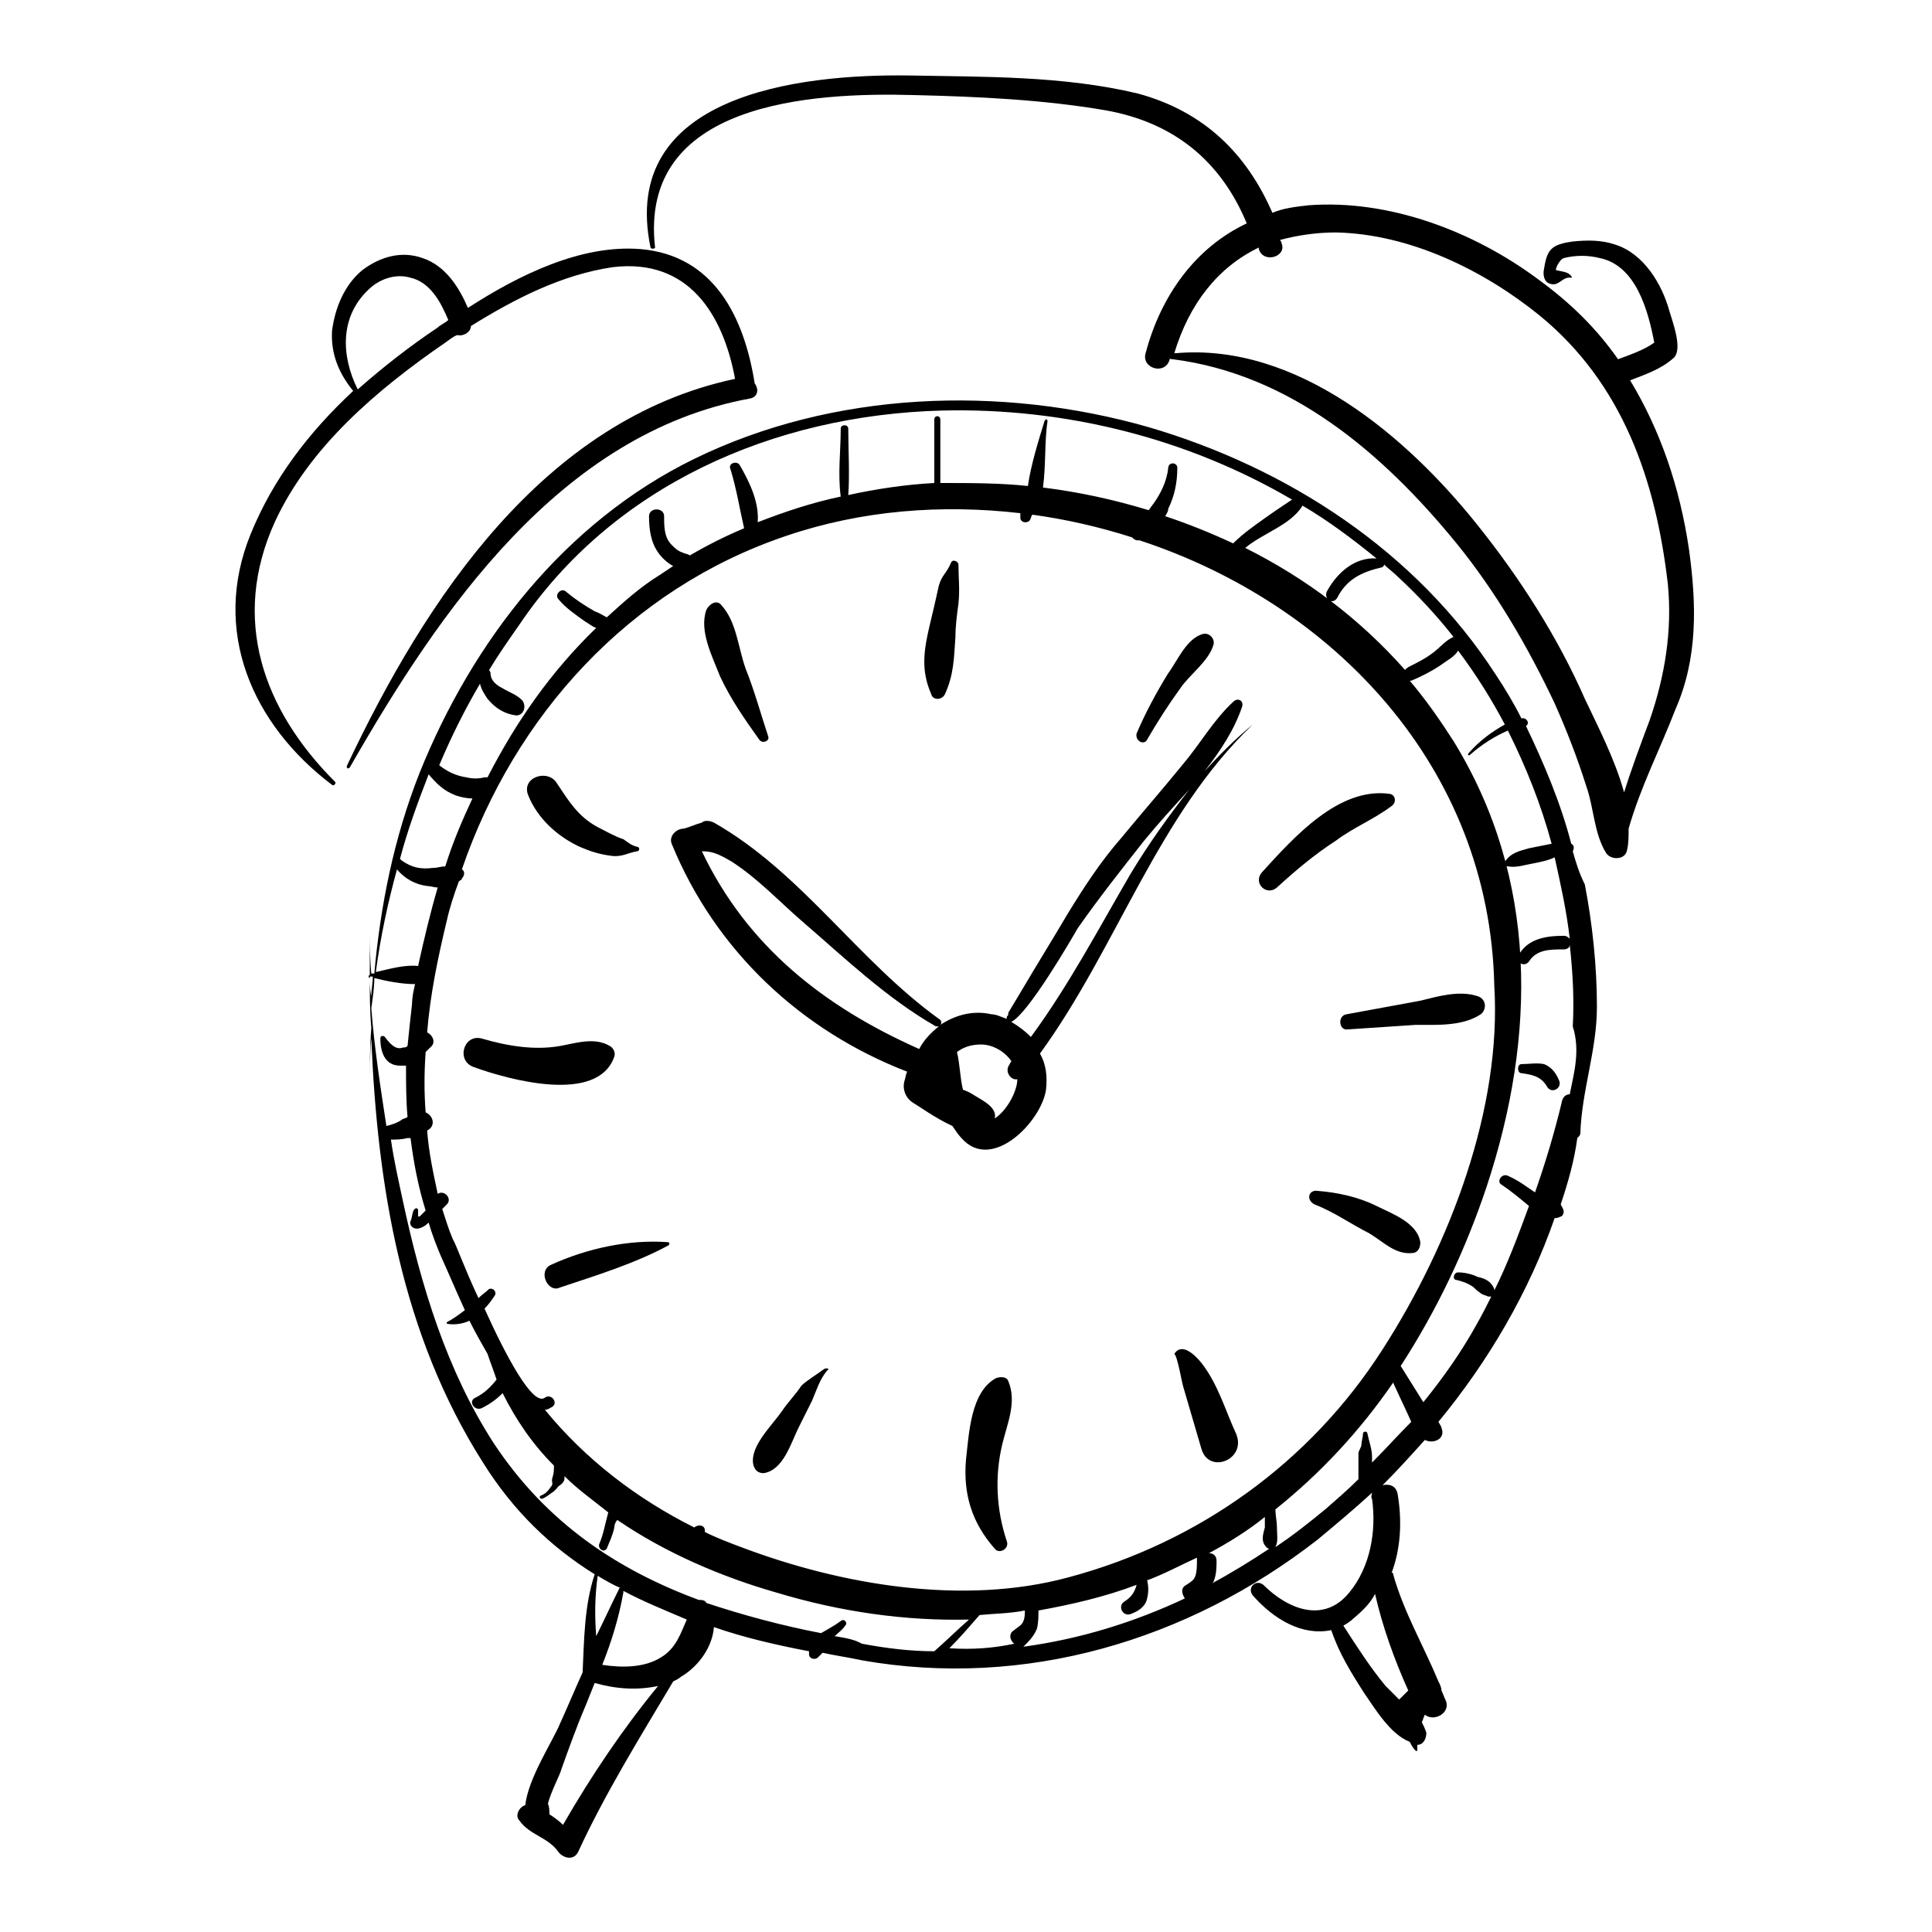
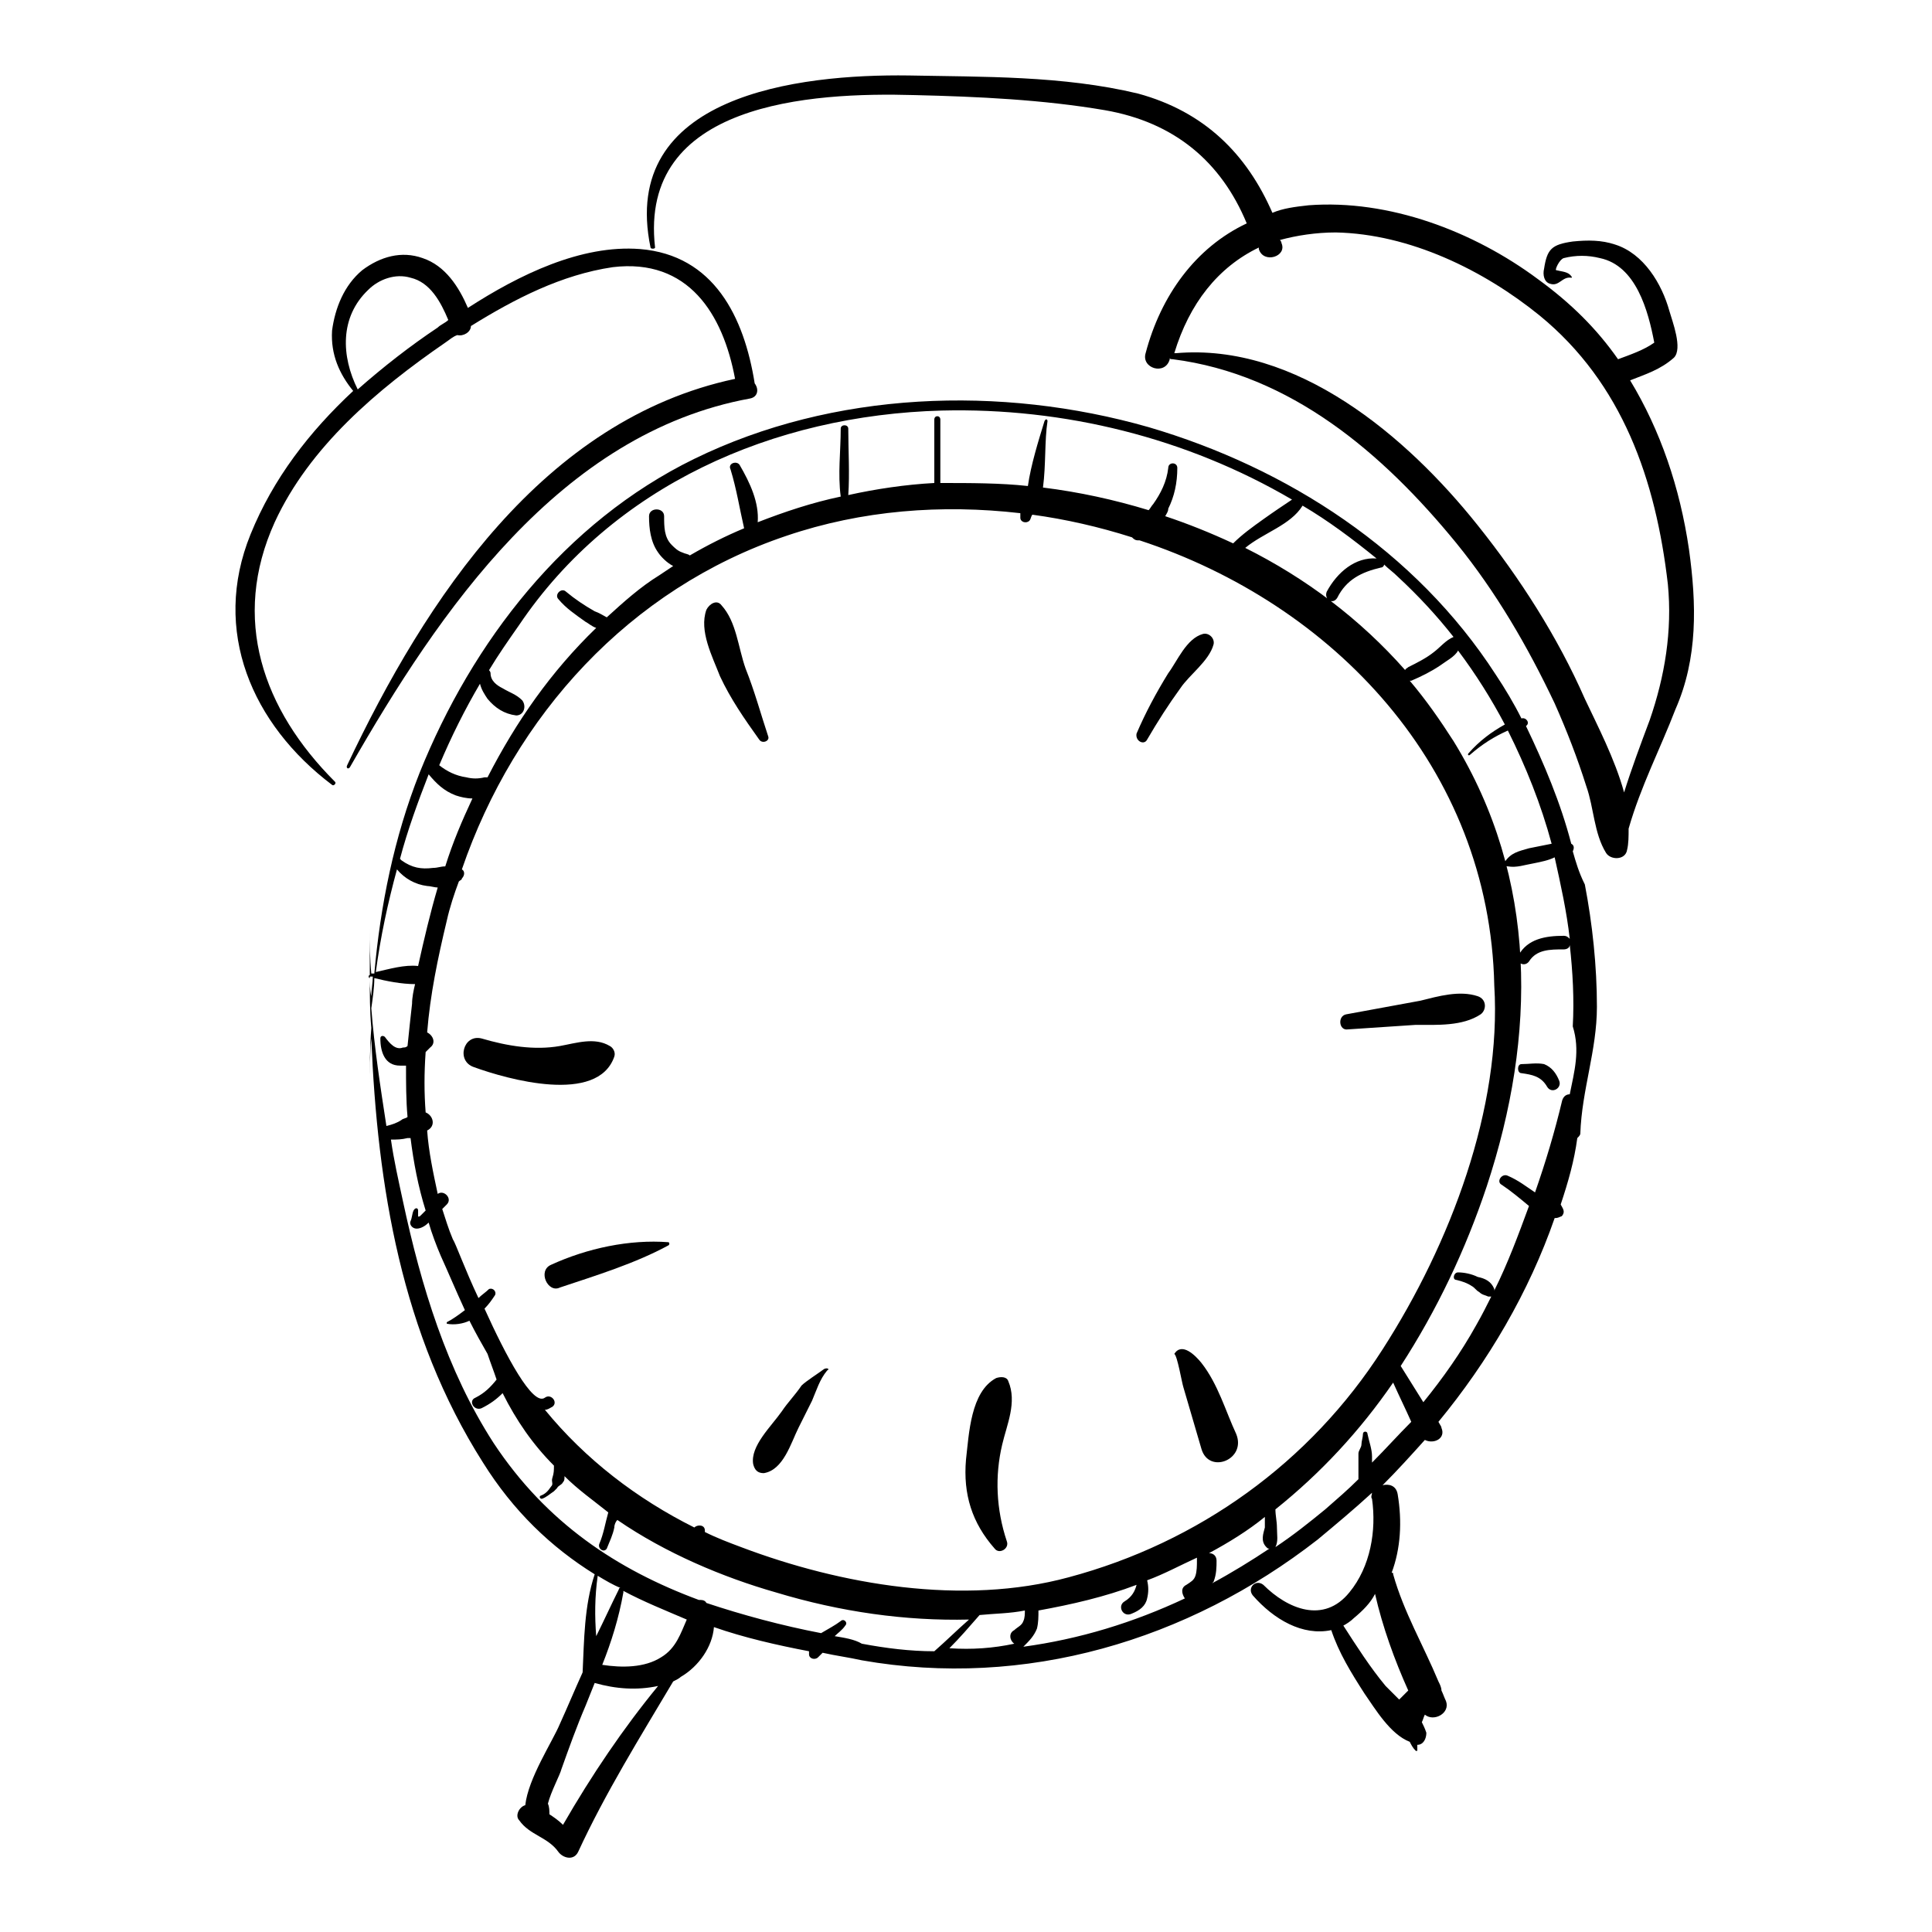
<svg xmlns="http://www.w3.org/2000/svg" version="1.1" id="Ebene_2" x="0px" y="0px" viewBox="0 0 128 128" enable-background="new 0 0 128 128" xml:space="preserve">
  <g>
-     <path d="M79.8,51.1c1.1-1.4,2-2.8,2.5-4.3c0.1-0.4-0.3-0.6-0.6-0.3c-1.3,1.2-2.2,2.8-3.3,4.1c-1.3,1.6-2.7,3.2-4.1,4.9   c-1.4,1.6-2.5,3.3-3.6,5.1c-1,1.7-2,3.3-3,5c-0.3,0.5-0.6,1-0.9,1.5c0,0.1,0,0.1,0,0.1c0,0.1-0.1,0.1-0.1,0.2c0,0,0,0.1,0,0.1   c-0.3-0.1-0.7-0.3-1-0.3c-1.3-0.3-2.5,0.1-3.4,0.7c0.1-0.1,0.1-0.3-0.1-0.4c-5.4-3.9-9.1-9.7-14.9-13c-0.2-0.1-0.6-0.2-0.8,0   c-0.4,0.1-0.8,0.3-1.2,0.4c-0.5,0-1,0.5-0.8,1c2.9,7.1,8.6,12.4,15.6,15.1c-0.1,0.2-0.1,0.4-0.2,0.7c-0.1,0.5,0.1,1,0.5,1.3   c0.5,0.3,1.6,1.1,2.7,1.6c0.2,0.3,0.4,0.6,0.6,0.8c2,2.3,5.3-1.1,5.6-3.2c0.1-0.9,0-1.7-0.4-2.4c5.1-7,7.8-15.8,14.1-21.8   c0,0,0-0.1,0,0C81.9,48.9,80.8,50,79.8,51.1z M46.5,56.4c0.6,0,1,0.1,2,0.7c1.7,1.1,3.1,2.6,4.6,3.9c2.9,2.5,5.6,5.1,8.9,7   c0.1,0,0.1,0,0.2,0c-0.5,0.4-1,0.9-1.3,1.5C54.6,66.7,49.5,62.7,46.5,56.4z M65.9,74.1c0.2-0.7-0.8-1.2-1.3-1.5   c-0.3-0.2-0.5-0.3-0.8-0.4c-0.2-0.8-0.2-1.7-0.4-2.5c0.4-0.3,0.9-0.5,1.6-0.5c0.8,0,1.6,0.5,2,1.1c0,0.1-0.1,0.1-0.1,0.2   c-0.4,0.5,0.1,1.1,0.5,1C67.4,72.3,66.7,73.6,65.9,74.1z M68.3,68.7c-0.4-0.4-0.8-0.7-1.3-1c1.1-0.5,4-5.5,4.4-6.2   c1.4-2,2.9-3.9,4.4-5.8c0.9-1.1,1.9-2.2,3-3.4c-1.4,1.8-2.7,3.6-3.9,5.6C72.8,61.5,70.8,65.3,68.3,68.7z" />
-     <path d="M62.6,46c0.6-1.3,0.6-2.4,0.7-3.8c0-0.7,0.1-1.5,0.2-2.2c0.1-1,0-1.7,0-2.6c0-0.2-0.4-0.4-0.5-0.1   c-0.3,0.7-0.6,0.8-0.8,1.5c-0.2,0.9-0.4,1.8-0.6,2.6c-0.4,1.7-0.6,3,0.1,4.6C61.8,46.4,62.4,46.4,62.6,46z" />
    <path d="M66.8,91.5c-0.1-0.3-0.5-0.3-0.8-0.2c-1.7,0.9-1.8,3.7-2,5.4c-0.2,2.3,0.4,4.2,1.9,5.9c0.3,0.4,1,0,0.8-0.5   c-0.7-2.1-0.8-4.3-0.3-6.4C66.7,94.4,67.4,92.9,66.8,91.5z" />
    <path d="M40.7,70c0.1-0.3-0.1-0.6-0.3-0.7c-1-0.6-2.2-0.2-3.3,0c-1.7,0.3-3.5,0-5.2-0.5c-1.2-0.3-1.7,1.5-0.5,1.9   C33.6,71.5,39.6,73.2,40.7,70z" />
    <path d="M97.9,66c-1.2-0.4-2.6,0-3.8,0.3c-1.6,0.3-3.3,0.6-4.9,0.9c-0.6,0.1-0.5,1.1,0.1,1c1.5-0.1,3-0.2,4.5-0.3   c1.4,0,3.1,0.1,4.3-0.7C98.5,66.9,98.5,66.2,97.9,66z" />
    <path d="M76,49c0.7-1.2,1.4-2.3,2.2-3.4c0.6-0.9,1.9-1.8,2.2-2.9c0.1-0.4-0.3-0.8-0.7-0.7c-1.1,0.3-1.7,1.8-2.3,2.6   c-0.8,1.3-1.5,2.6-2.1,4C75.2,49.1,75.8,49.4,76,49z" />
-     <path d="M92.2,53.4c0.3-0.2,0.3-0.7-0.1-0.8c-3.4-0.5-6.4,2.9-8.5,5.2c-0.6,0.7,0.3,1.6,1,1c1.2-1.1,2.5-2.2,3.9-3.1   C89.7,54.8,91,54.3,92.2,53.4z" />
-     <path d="M91.2,79.9c-1.2-0.6-2.6-0.9-3.9-1c-0.6-0.1-0.8,0.6-0.2,0.9c1.3,0.5,2.4,1.3,3.6,1.9c1,0.6,1.8,1.5,3,1.3   c0.3-0.1,0.4-0.4,0.4-0.7C93.9,81,92.2,80.4,91.2,79.9z" />
    <path d="M79.6,90.3c-0.4-0.5-1.3-1.4-1.8-0.6c0,0,0,0,0,0c0.2,0.1,0.5,1.9,0.6,2.2c0.4,1.4,0.8,2.7,1.2,4.1c0.5,1.7,3,0.7,2.3-1   C81.2,93.5,80.7,91.7,79.6,90.3z" />
    <path d="M54.6,90.7c-0.4,0.3-1.2,0.8-1.5,1.1c-0.4,0.6-0.9,1.1-1.3,1.7c-0.7,1-2.1,2.3-1.9,3.5c0.1,0.4,0.3,0.6,0.7,0.6   c1.3-0.2,1.8-2,2.3-3c0.3-0.6,0.6-1.2,0.9-1.8c0.3-0.7,0.5-1.4,1-2C55,90.7,54.8,90.6,54.6,90.7z" />
    <path d="M44.3,82.3c-2.6-0.2-5.4,0.4-7.8,1.5c-0.9,0.4-0.2,1.9,0.6,1.5c2.4-0.8,5-1.6,7.2-2.8C44.4,82.4,44.3,82.3,44.3,82.3z" />
-     <path d="M38.4,56.1c0.7,0.3,1.3,0.5,2.1,0.6c0.7,0.1,1.1-0.2,1.7-0.3c0.2,0,0.2-0.3,0-0.3c-0.4-0.1-0.6-0.3-0.9-0.5   c-0.6-0.2-1.1-0.5-1.7-0.8c-1.3-0.7-1.9-1.7-2.7-2.9c-0.6-1-2.4-0.4-1.9,0.8C35.6,54.2,36.9,55.4,38.4,56.1z" />
    <path d="M50.3,49c0.2,0.3,0.7,0.1,0.6-0.2c-0.5-1.5-0.9-3-1.5-4.5c-0.5-1.4-0.6-3.1-1.6-4.2c-0.3-0.4-0.8-0.1-1,0.3   c-0.5,1.4,0.4,3.1,0.9,4.4C48.4,46.3,49.3,47.6,50.3,49z" />
    <path d="M104.2,56.4c0.1-0.2,0.1-0.4-0.1-0.5c-0.7-2.7-1.8-5.3-3-7.8c0.3-0.2,0-0.6-0.3-0.5c-0.5-1-1.1-2-1.7-2.9   c-5.3-8.2-13.8-13.7-23-16.4c-9.8-2.8-20.9-2.4-30.1,2.1c-8.6,4.2-14.7,12.1-18.2,20.8c-1.7,4.3-2.6,8.8-3,13.3c-0.1,0-0.2,0-0.2,0   c-0.1-1-0.1-2-0.1-3c0,0,0,0,0,0c0,1,0,2,0,3.1c0,0,0,0,0,0c-0.1,0-0.1,0.2,0,0.2c0,0,0,0,0,0c0,1.1,0,2.2,0.1,3.3   c-0.1,1.3-0.1,2.6-0.1,3.9c0,0,0,0,0,0c0-1.1,0-2.1,0.1-3.2c0.4,9.8,2,19.6,7.4,28.1c2,3.2,4.5,5.6,7.4,7.4   c-0.7,2.1-0.7,4.4-0.8,6.5c0,0,0,0,0,0c-0.5,1.1-1,2.3-1.5,3.4c-0.5,1.2-2.1,3.6-2.3,5.4c-0.4,0.1-0.7,0.7-0.4,1   c0.7,1,1.9,1.1,2.6,2.1c0.3,0.4,1,0.6,1.3,0c1.8-3.9,4.1-7.6,6.3-11.3c0.2-0.1,0.4-0.2,0.5-0.3c1.2-0.7,2.1-2,2.2-3.3   c2,0.7,4.2,1.2,6.3,1.6c0,0.1,0,0.1,0,0.2c0,0.3,0.4,0.4,0.6,0.2c0.1-0.1,0.2-0.2,0.3-0.3c0.9,0.2,1.7,0.3,2.6,0.5   c10.8,1.9,21.6-1.3,30.2-8c1.2-1,2.4-2,3.6-3.1c0,0.1-0.1,0.3,0,0.4c0.3,2.1-0.1,4.5-1.5,6.2c-1.7,2.1-4.1,1.1-5.7-0.5   c-0.5-0.4-1.1,0.2-0.7,0.7c1.4,1.6,3.3,2.7,5.2,2.3c0.5,1.5,1.3,2.8,2.2,4.2c0.7,1,1.7,2.7,3,3.2c0.1,0.2,0.2,0.4,0.4,0.6   c0,0,0.1,0,0.1,0c0-0.2,0-0.3,0-0.4c0.4,0,0.6-0.4,0.6-0.8c-0.1-0.3-0.2-0.5-0.3-0.7c0.1-0.2,0.1-0.3,0.2-0.5   c0.6,0.5,1.7-0.1,1.4-0.9c-0.1-0.2-0.2-0.5-0.3-0.7c0-0.2-0.1-0.4-0.2-0.6c-1-2.4-2.3-4.6-3-7.1c0-0.1,0-0.1-0.1-0.1   c0.6-1.6,0.7-3.4,0.4-5.2c-0.1-0.6-0.6-0.7-1-0.6c1-1,1.9-2,2.8-3c0.6,0.3,1.4-0.1,1.1-0.8c0-0.1-0.1-0.2-0.2-0.4   c3.3-4,6-8.6,7.7-13.5c0.1,0,0.2,0,0.4-0.1c0.1,0,0.2-0.2,0.2-0.3c0-0.2-0.1-0.3-0.2-0.5c0.5-1.5,0.9-2.9,1.1-4.4   c0.1-0.1,0.2-0.2,0.2-0.3c0.1-2.9,1.1-5.5,1.1-8.4c0-2.7-0.3-5.5-0.8-8.1C104.6,57.8,104.4,57.1,104.2,56.4z M93.3,112   c-0.2,0.2-0.4,0.4-0.6,0.6c-0.3-0.3-0.6-0.6-0.9-0.9c-1-1.2-1.9-2.6-2.8-4c0.2-0.1,0.5-0.3,0.7-0.5c0.6-0.5,1.1-1,1.4-1.6   C91.6,107.8,92.4,110,93.3,112z M96.3,42.2c-0.5,0.2-0.9,0.7-1.3,1c-0.5,0.4-1.1,0.7-1.7,1c-0.1,0.1-0.2,0.1-0.2,0.2   c-3-3.4-6.6-6.1-10.6-8.1c1.2-1,3-1.5,3.8-2.8c1.7,1,3.3,2.2,4.9,3.5c-1.4-0.1-2.6,0.9-3.3,2.2c-0.2,0.5,0.4,0.9,0.7,0.4   c0.6-1.2,1.6-1.7,2.9-2c0.1,0,0.2-0.1,0.2-0.2c0.3,0.3,0.6,0.5,0.9,0.8C94,39.5,95.2,40.8,96.3,42.2z M91.6,89.4   c-4.8,7.5-12.2,12.8-20.8,15.1c-7,1.9-15.1,0.5-21.7-2c-0.8-0.3-1.6-0.6-2.4-1v-0.1c0-0.4-0.5-0.4-0.7-0.2   c-3.8-1.9-7.2-4.5-9.9-7.8c0.2,0,0.3-0.1,0.5-0.2c0.4-0.3-0.1-0.9-0.5-0.6c-0.8,0.6-2.6-2.8-4-5.9c0.3-0.3,0.5-0.6,0.7-0.9   c0.1-0.2-0.1-0.5-0.4-0.4c-0.2,0.2-0.5,0.4-0.7,0.6c-0.9-1.9-1.5-3.6-1.7-3.9c-0.3-0.7-0.5-1.4-0.7-2c0.1-0.1,0.2-0.2,0.3-0.3   c0.4-0.4-0.2-1-0.6-0.7c-0.3-1.4-0.6-2.8-0.7-4.2c0,0,0,0,0,0c0.6-0.3,0.4-1-0.1-1.2c-0.1-1.3-0.1-2.6,0-4c0.1-0.1,0.2-0.2,0.3-0.3   c0.4-0.3,0.2-0.8-0.2-1c0.2-2.5,0.7-4.9,1.3-7.4c0.2-0.9,0.5-1.8,0.8-2.6c0.1-0.1,0.2-0.1,0.2-0.2c0.2-0.2,0.2-0.5,0-0.6   c3.5-10.2,11.1-18.6,21.5-22.1c5-1.7,10.3-2.1,15.5-1.5c0,0.1,0,0.2,0,0.3c0,0.3,0.4,0.4,0.6,0.2c0.1-0.1,0.1-0.3,0.2-0.4   c2.2,0.3,4.4,0.8,6.6,1.5c0.1,0.1,0.2,0.2,0.4,0.2c0,0,0,0,0.1,0c12.8,4.2,23.2,15,23.5,29.5C99.5,73.4,96.1,82.4,91.6,89.4z    M83.9,102.5c0.1,0.1,0.1,0.1,0.2,0.1c-1.2,0.8-2.5,1.6-3.8,2.3c0,0,0.1-0.1,0.1-0.1c0.2-0.5,0.2-1,0.2-1.4c0-0.3-0.2-0.5-0.5-0.5   c1.3-0.7,2.6-1.5,3.7-2.4c0,0.2,0,0.5,0,0.7C83.7,101.6,83.5,102.1,83.9,102.5z M68.7,107.9c0.1-0.4,0.1-0.8,0.1-1.2   c2.2-0.4,4.4-0.9,6.5-1.7c-0.1,0.4-0.3,0.8-0.8,1.1c-0.5,0.3-0.1,1.1,0.5,0.8c0.5-0.2,0.9-0.5,1-1c0.1-0.4,0.1-0.8,0-1.2   c1.1-0.4,2.2-1,3.3-1.5c0,0.1,0,0.1,0,0.2c0,0.3,0,0.7-0.1,1c-0.1,0.3-0.3,0.4-0.6,0.6c-0.4,0.2-0.3,0.6-0.1,0.9   c-3.4,1.6-7,2.7-10.7,3.2C68.2,108.7,68.5,108.4,68.7,107.9z M62.4,27.2c8.1-0.2,16.2,1.8,23.2,5.9c-0.6,0.4-1.2,0.8-1.9,1.3   c-0.7,0.5-1.4,1-2,1.6c-1.5-0.7-3-1.3-4.5-1.8c0.1-0.2,0.2-0.3,0.2-0.5c0.4-0.8,0.6-1.7,0.6-2.7c0-0.4-0.6-0.4-0.6,0   c-0.1,0.9-0.5,1.7-1,2.4c-0.1,0.1-0.2,0.3-0.3,0.4c-2.3-0.7-4.6-1.2-7-1.5c0.2-1.5,0.1-3.1,0.3-4.4c0-0.1-0.1-0.2-0.2,0   c-0.4,1.3-0.9,2.9-1.1,4.3C66.3,32,64.3,32,62.3,32c0-1.4,0-2.8,0-4.2c0-0.3-0.4-0.3-0.4,0c0,1.4,0,2.8,0,4.2   c-1.9,0.1-3.9,0.4-5.7,0.8c0.1-1.4,0-3,0-4.4c0-0.3-0.5-0.3-0.5,0c0,1.5-0.2,3,0,4.5c-1.9,0.4-3.7,1-5.5,1.7   c0.1-1.3-0.5-2.6-1.2-3.8c-0.2-0.3-0.8-0.1-0.6,0.3c0.4,1.3,0.6,2.6,0.9,3.9c-1.2,0.5-2.4,1.1-3.6,1.8c-0.1-0.1-0.3-0.1-0.5-0.2   c-0.3-0.1-0.5-0.3-0.7-0.5c-0.5-0.5-0.5-1.2-0.5-1.9c0-0.6-1-0.6-1,0c0,0.8,0.1,1.7,0.6,2.4c0.2,0.3,0.6,0.7,1,0.9   c-0.3,0.2-0.6,0.4-0.9,0.6c-1.3,0.8-2.4,1.8-3.5,2.8c-0.2-0.1-0.5-0.3-0.8-0.4c-0.7-0.4-1.3-0.8-1.9-1.3c-0.3-0.3-0.8,0.2-0.5,0.5   c0.5,0.6,1.1,1,1.8,1.5c0.2,0.1,0.4,0.3,0.7,0.4c-3,2.9-5.3,6.2-7.2,9.9c-0.1,0-0.1,0-0.2,0c-0.4,0.1-0.8,0.1-1.2,0   c-0.7-0.1-1.3-0.4-1.8-0.8c0,0,0,0,0,0c0.8-1.9,1.7-3.7,2.7-5.4c0.1,0.4,0.3,0.7,0.5,1c0.5,0.6,1.1,1,1.9,1.1c0.5,0,0.7-0.6,0.4-1   c-0.4-0.4-0.8-0.5-1.3-0.8c-0.4-0.2-0.8-0.5-0.8-1c0-0.1-0.1-0.2-0.1-0.2c0.6-1,1.3-2,2-3C40.6,32.2,51.2,27.5,62.4,27.2z    M28.4,51.3c0.5,0.6,1,1.1,1.8,1.4c0.3,0.1,0.7,0.2,1.1,0.2c-0.7,1.5-1.3,2.9-1.8,4.5c-0.3,0-0.5,0.1-0.8,0.1   c-0.8,0.1-1.4,0-2.1-0.5c0,0-0.1-0.1-0.1-0.1C27,55,27.7,53.1,28.4,51.3z M26.3,57.6c0.5,0.6,1.2,1,2,1.1c0.2,0,0.5,0.1,0.7,0.1   c-0.5,1.7-0.9,3.4-1.3,5.2c-0.9-0.1-1.9,0.2-2.8,0.4C25.2,62.1,25.7,59.8,26.3,57.6z M24.5,64.7c0.1,0,0.1,0,0.2,0   c0,0.4-0.1,0.9-0.1,1.3C24.5,65.6,24.5,65.1,24.5,64.7z M24.8,64.8c0.8,0.2,1.8,0.4,2.7,0.4c-0.1,0.4-0.2,0.9-0.2,1.3   c-0.1,0.9-0.2,1.8-0.3,2.8c-0.1,0.1-0.2,0.1-0.3,0.1c-0.5,0.2-0.9-0.3-1.2-0.7c-0.1-0.1-0.3-0.1-0.3,0.1c0,0.9,0.3,1.8,1.3,1.8   c0.1,0,0.3,0,0.4,0c0,1.1,0,2.3,0.1,3.4c-0.1,0.1-0.3,0.1-0.4,0.2c-0.3,0.2-0.6,0.3-1,0.4c-0.4-2.6-0.8-5.2-1-7.8   C24.7,66.1,24.8,65.4,24.8,64.8z M39.6,104.4c0.5,0.3,1,0.6,1.5,0.8c0,0-0.1,0-0.1,0.1c-0.5,1-1,2.1-1.5,3.1   C39.4,107.1,39.4,105.8,39.6,104.4z M37.3,120.9c-0.3-0.3-0.6-0.5-0.9-0.7c0-0.2,0-0.5-0.1-0.7c0.2-0.8,0.8-1.9,0.9-2.3   c0.5-1.4,1-2.8,1.6-4.2c0.2-0.5,0.4-1,0.6-1.5c1.4,0.4,2.8,0.5,4.2,0.2C41.3,114.5,39.2,117.6,37.3,120.9z M43.8,109.8   c-1.1,0.7-2.6,0.7-3.9,0.5c0.6-1.5,1.1-3.1,1.4-4.8c0,0,0-0.1,0-0.1c1.3,0.7,2.8,1.3,4.2,1.9C45.1,108.2,44.8,109.2,43.8,109.8z    M55.3,108.4c0.2-0.2,0.5-0.4,0.7-0.7c0.2-0.2-0.1-0.5-0.3-0.3c-0.4,0.3-0.8,0.5-1.3,0.8c-2.6-0.5-5.2-1.2-7.6-2   c-0.1-0.2-0.3-0.2-0.5-0.2c-5.4-2-10.1-5.1-13.6-10.4c-3.1-4.8-4.8-10.4-6-16c-0.3-1.4-0.6-2.7-0.8-4.1c0.4,0,0.7,0,1.1-0.1   c0.1,0,0.2,0,0.2,0c0.2,1.6,0.5,3.2,1,4.8c-0.1,0.1-0.2,0.2-0.3,0.3c-0.1,0.1-0.1,0.1-0.2,0.1c0-0.1,0-0.3,0-0.4   c0-0.2-0.2-0.2-0.3,0c-0.1,0.2-0.1,0.5-0.2,0.7c-0.1,0.2,0.1,0.5,0.4,0.5c0.3,0,0.6-0.2,0.8-0.4c0.2,0.7,0.5,1.5,0.8,2.2   c0.5,1.1,1,2.3,1.6,3.6c-0.4,0.3-0.8,0.6-1.2,0.8c0,0,0,0.1,0,0.1c0.5,0.1,1.1,0,1.5-0.2c0.4,0.8,0.8,1.5,1.2,2.2   c0.2,0.6,0.4,1.1,0.6,1.7c-0.4,0.5-0.8,0.9-1.4,1.2c-0.5,0.2-0.1,0.9,0.4,0.7c0.6-0.3,1-0.6,1.4-1c0.9,1.8,2,3.4,3.4,4.8   c0,0.3,0,0.5-0.1,0.8c-0.1,0.3,0.1,0.4-0.1,0.6c-0.2,0.3-0.4,0.5-0.7,0.6c-0.1,0.1,0,0.2,0.1,0.2c0.3-0.1,0.5-0.3,0.8-0.5   c0.1-0.1,0.2-0.2,0.2-0.2c0.1-0.2,0.3-0.2,0.4-0.4c0.1-0.1,0.1-0.2,0.1-0.4c0.9,0.9,1.9,1.6,2.9,2.4c-0.2,0.7-0.3,1.4-0.6,2.1   c-0.1,0.3,0.3,0.6,0.5,0.3c0.2-0.5,0.4-0.9,0.5-1.4c0-0.2,0.1-0.4,0.2-0.5c3.2,2.2,7,3.8,10.5,4.8c4.3,1.3,8.6,1.9,12.8,1.8   c-0.8,0.7-1.5,1.4-2.3,2.1c-1.6,0-3.2-0.2-4.8-0.5C56.6,108.6,55.9,108.5,55.3,108.4z M62.9,109.2c0.7-0.7,1.3-1.4,2-2.2   c1-0.1,2-0.1,3-0.3c0,0.2,0,0.5-0.1,0.7c-0.1,0.3-0.4,0.4-0.6,0.6c-0.4,0.2-0.3,0.7,0,0.9C65.8,109.2,64.4,109.3,62.9,109.2z    M90.9,96.9c0-0.1,0-0.3,0-0.4c0-0.5-0.2-1-0.3-1.5c0-0.2-0.3-0.2-0.3,0c0,0.2-0.1,0.5-0.1,0.7c0,0.2-0.2,0.4-0.2,0.6   c0,0.6,0,1.1,0,1.7c0,0,0,0,0,0c-0.7,0.7-1.4,1.3-2.2,2c-1.1,0.9-2.1,1.7-3.3,2.5c0.2-0.4,0.1-0.8,0.1-1.3c0-0.4-0.1-0.8-0.1-1.2   c3-2.4,5.6-5.2,7.8-8.4c0.4,0.9,0.8,1.7,1.2,2.6C92.6,95.1,91.8,96,90.9,96.9z M104,72.5c-0.2,0-0.4,0.1-0.5,0.4   c-0.5,2.1-1.1,4.1-1.8,6.1c-0.6-0.4-1.1-0.8-1.8-1.1c-0.4-0.2-0.8,0.4-0.4,0.6c0.6,0.4,1.2,0.9,1.8,1.4c-0.7,1.9-1.4,3.8-2.3,5.6   c0,0,0-0.1,0-0.1c-0.2-0.5-0.6-0.7-1.1-0.8c-0.4-0.2-0.9-0.3-1.3-0.3c-0.3,0-0.4,0.5-0.1,0.5c0.4,0.1,0.7,0.2,1,0.4   c0.2,0.1,0.3,0.3,0.5,0.4c0.2,0.2,0.4,0.2,0.6,0.3c0.1,0,0.2,0,0.2,0c-0.3,0.6-0.6,1.2-1,1.9c-1,1.8-2.2,3.5-3.5,5.1   c-0.5-0.8-1-1.6-1.5-2.4c2.4-3.7,4.3-7.7,5.7-11.9c3.3-10,3.4-20.4-2.2-29.5c-0.9-1.4-1.8-2.7-2.9-4c0,0,0.1,0,0.1,0   c0.7-0.3,1.3-0.6,1.9-1c0.4-0.3,1-0.6,1.2-1c1.2,1.6,2.2,3.2,3.1,4.9c-0.9,0.5-1.7,1.1-2.4,1.9c-0.1,0.1,0,0.2,0.1,0.1   c0.8-0.7,1.6-1.2,2.5-1.6c1.2,2.4,2.2,4.9,2.9,7.5c-0.5,0.1-1,0.2-1.5,0.3c-0.7,0.2-1.2,0.3-1.6,0.9c-0.1,0.1,0,0.3,0.2,0.3   c0.6,0.1,1.1-0.1,1.7-0.2c0.5-0.1,1-0.2,1.4-0.4c0.4,1.8,0.8,3.6,1,5.4c-0.1-0.1-0.2-0.2-0.4-0.2c-1.2,0-2.4,0.2-3,1.3   c-0.2,0.5,0.4,0.8,0.7,0.4c0.5-0.8,1.4-0.8,2.3-0.8c0.2,0,0.4-0.1,0.4-0.3c0.2,1.8,0.3,3.6,0.2,5.4C104.7,69.6,104.3,71,104,72.5z" />
    <path d="M102.3,70.5c-0.5-0.1-1,0-1.5,0c-0.3,0-0.3,0.6,0,0.6c0.7,0.1,1.3,0.2,1.7,0.9c0.3,0.5,1,0.1,0.8-0.4   C103.1,71.1,102.8,70.7,102.3,70.5z" />
    <path d="M49.7,26.4c0.5-0.1,0.6-0.6,0.3-1c-0.7-4.4-2.7-8.5-7.6-8.9c-3.9-0.3-8,1.7-11.4,3.9c-0.6-1.4-1.5-2.8-3-3.3   c-1.4-0.5-2.8-0.1-4,0.8c-1.2,1-1.8,2.5-2,4c-0.1,1.6,0.5,2.9,1.4,4c-2.9,2.7-5.3,5.8-6.8,9.5c-2.6,6.4,0.1,12.6,5.4,16.6   c0.1,0.1,0.3-0.1,0.2-0.2c-4.8-4.8-6.9-10.8-4-17.2c2.3-5,6.8-8.8,11.3-11.9c0.3-0.2,0.5-0.4,0.8-0.5c0.4,0.1,0.9-0.2,0.9-0.6   c2.9-1.8,6-3.4,9.4-3.9c5-0.6,7.3,3.1,8.1,7.4c-12.7,2.7-20.5,14.6-25.7,25.6c-0.1,0.2,0.1,0.3,0.2,0.1   C29.1,40.5,37.1,28.7,49.7,26.4z M29,21.7c-1.8,1.2-3.6,2.6-5.3,4.1c-1.1-2.2-1.2-4.8,0.7-6.6c0.7-0.7,1.8-1.1,2.8-0.8   c1.3,0.3,2,1.6,2.5,2.8C29.5,21.4,29.2,21.5,29,21.7z" />
    <path d="M111.9,36.4c-0.6-4.1-1.9-7.9-3.9-11.2c1-0.4,2-0.7,2.9-1.5c0.6-0.6-0.1-2.4-0.3-3.1c-0.5-1.8-1.7-3.8-3.6-4.4   c-0.9-0.3-1.8-0.3-2.8-0.2c-1.4,0.2-1.7,0.5-1.9,1.8c-0.1,0.4,0,0.9,0.4,1c0.6,0.2,0.8-0.5,1.4-0.4c0,0,0.1,0,0-0.1   c-0.2-0.3-0.6-0.3-1-0.4c-0.1,0,0.2-0.7,0.5-0.8c0.8-0.2,1.6-0.2,2.4,0c2.4,0.5,3.2,3.5,3.6,5.6c-0.7,0.5-1.6,0.8-2.4,1.1   c-1.4-2-3.1-3.7-5.3-5.3c-4.3-3.2-9.9-5.3-15.2-4.9c-0.9,0.1-1.7,0.2-2.4,0.5c-1.7-3.9-4.5-6.7-8.9-7.9C70.4,5,65.1,5.1,60.2,5   C52.9,4.9,41,6.3,43.1,16.4c0,0.1,0.3,0.1,0.3,0C42.3,6.8,53.7,6.1,60.6,6.3c4.2,0.1,8.5,0.3,12.6,1c4.6,0.8,7.7,3.4,9.4,7.5   c-3.4,1.6-5.7,4.8-6.7,8.6c-0.3,1,1.3,1.5,1.6,0.4c0,0,0-0.1,0-0.1c0,0.1,0.1,0.1,0.2,0.1c7.8,1,13.9,6.2,18.8,12.2   c2.6,3.2,4.7,6.8,6.5,10.6c0.8,1.8,1.5,3.6,2.1,5.5c0.5,1.4,0.5,3.1,1.3,4.4c0.3,0.5,1.3,0.5,1.4-0.2c0.1-0.4,0.1-0.9,0.1-1.4   c0.8-2.8,2.1-5.3,3.1-7.9C112.5,43.6,112.4,40,111.9,36.4z M109.3,47.7c-0.6,1.6-1.2,3.2-1.7,4.8c-0.6-2.2-1.8-4.5-2.6-6.2   c-1.8-4.1-4.3-8-7.1-11.5c-4.7-5.9-12-12.1-20-11.4c0,0-0.1,0-0.1,0c1-3.3,2.9-5.7,5.6-7c0,0,0,0.1,0,0.1c0.3,1,1.9,0.5,1.5-0.4   c0-0.1-0.1-0.2-0.1-0.2c1.1-0.3,2.4-0.5,3.7-0.5c4.9,0.1,9.8,2.5,13.5,5.5c5.5,4.5,7.7,10.9,8.5,17.8   C110.8,41.8,110.3,44.8,109.3,47.7z" />
  </g>
</svg>